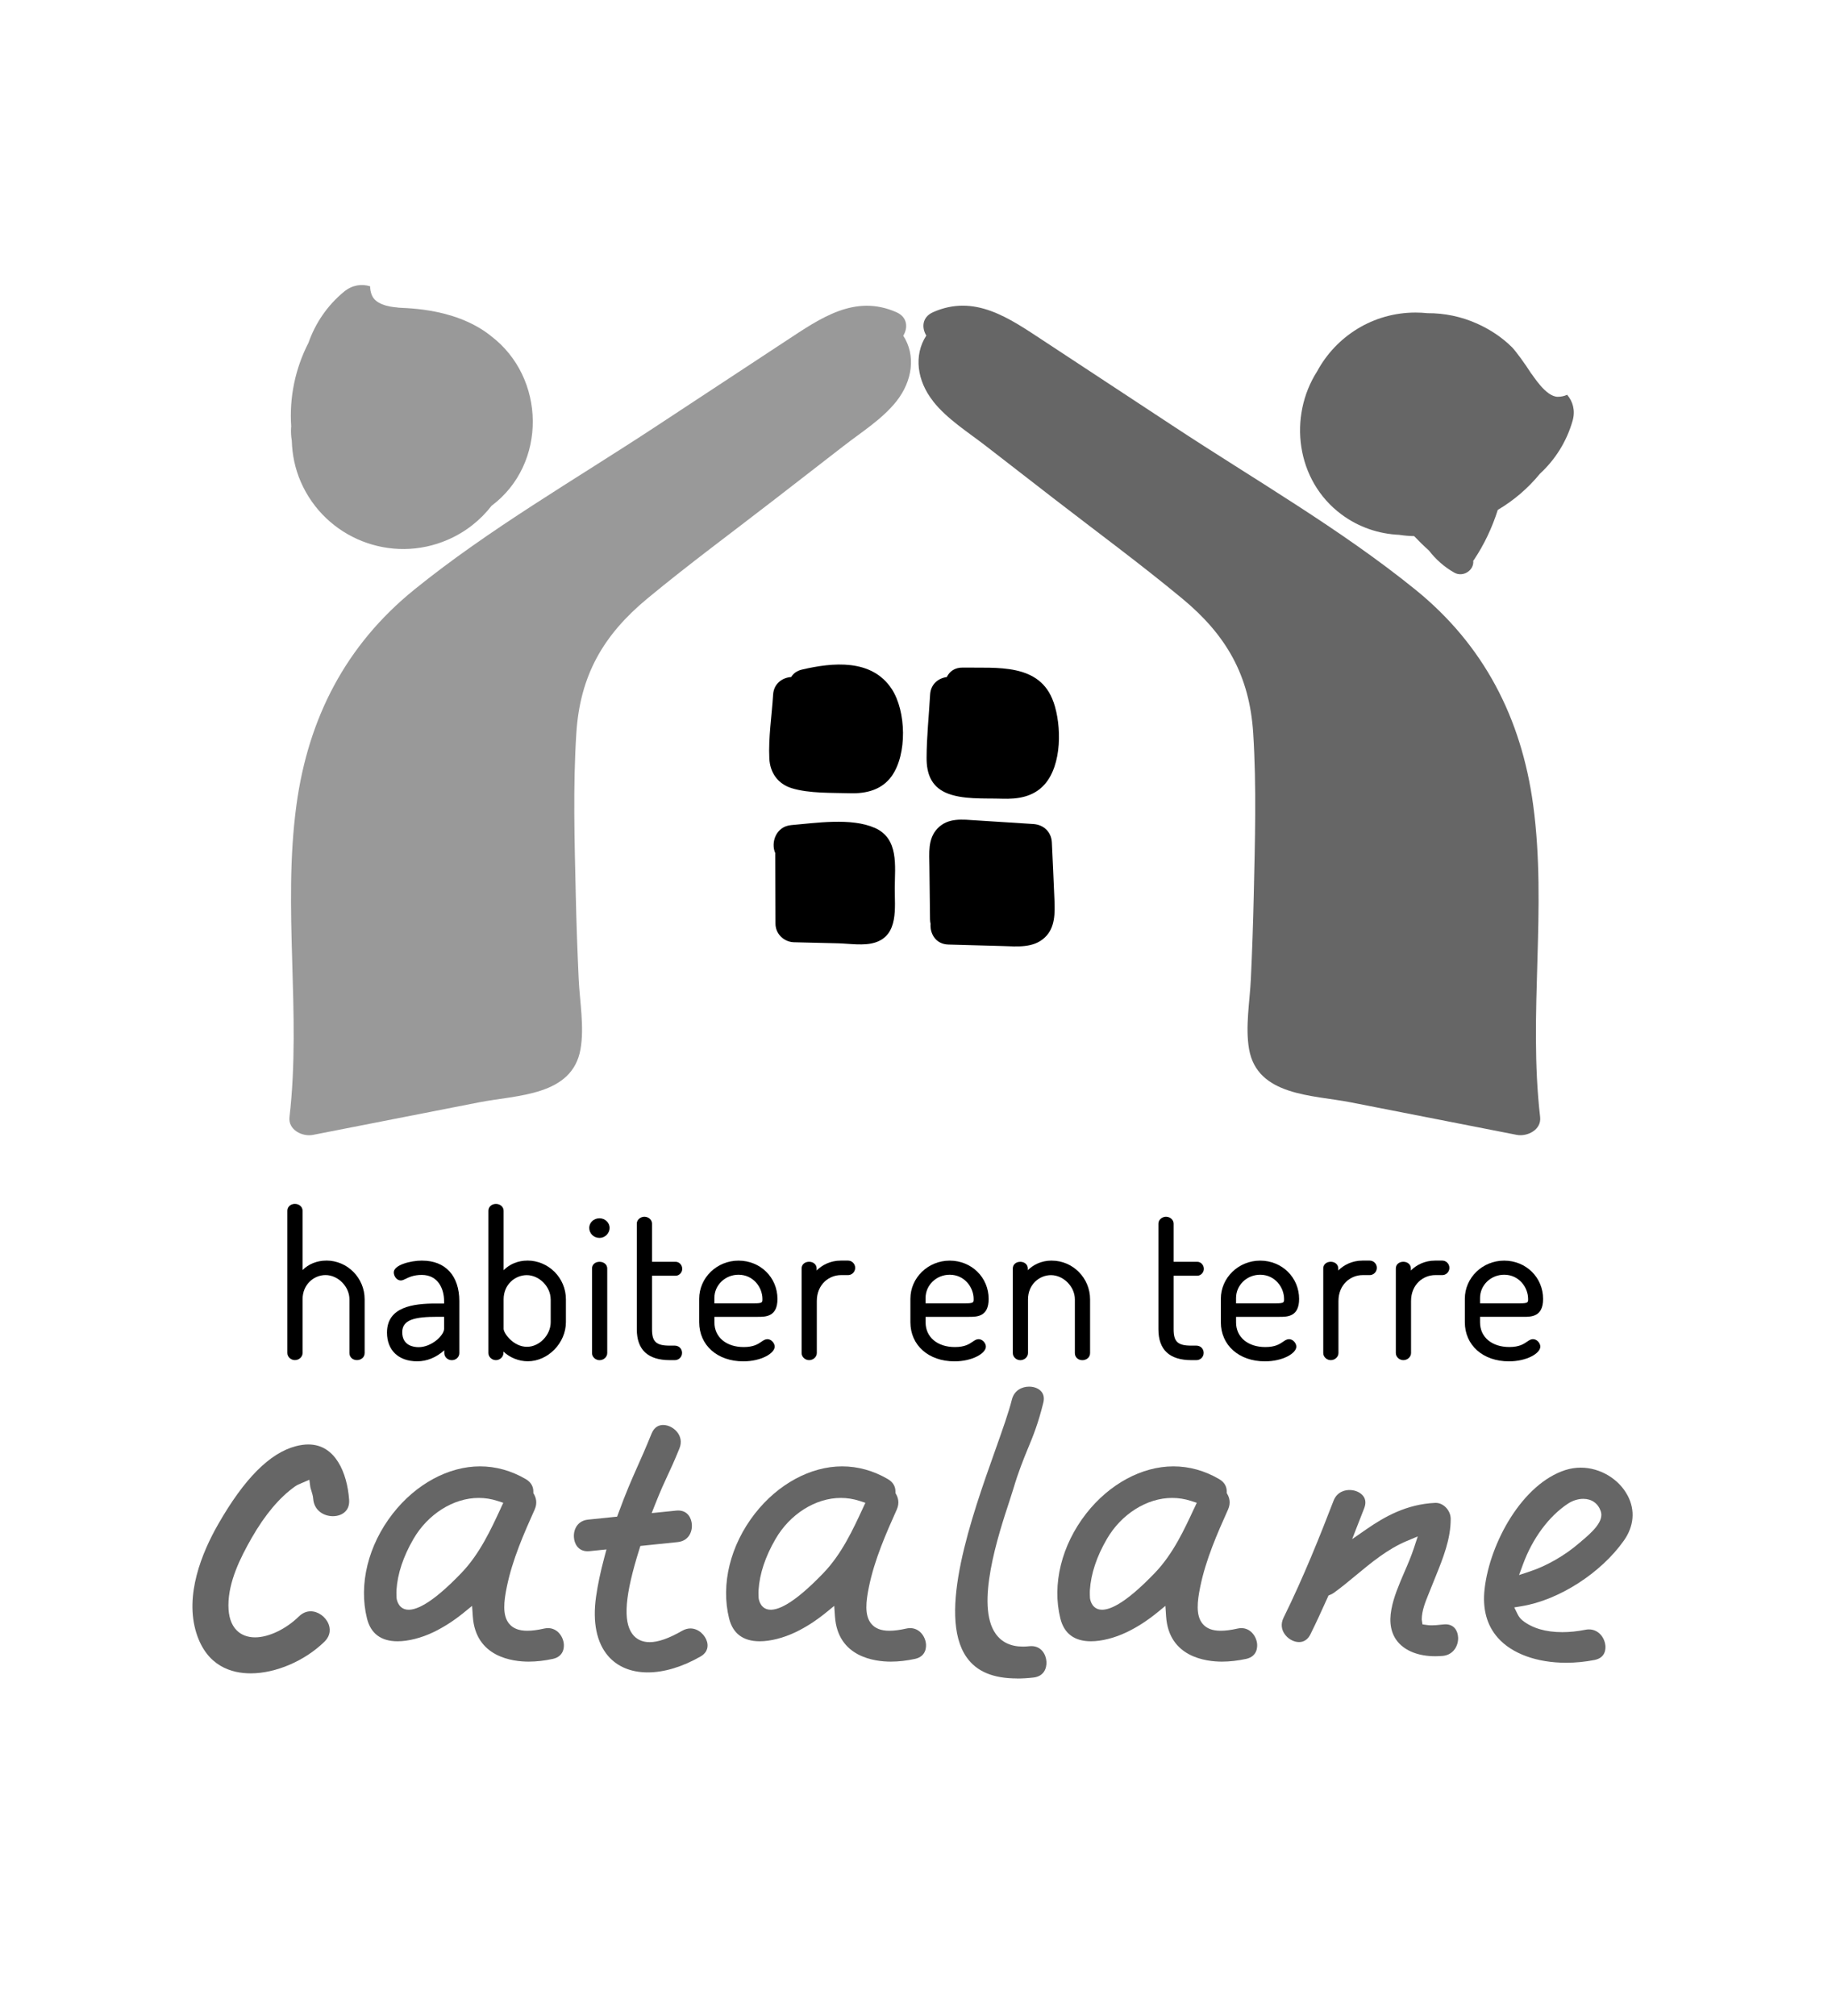
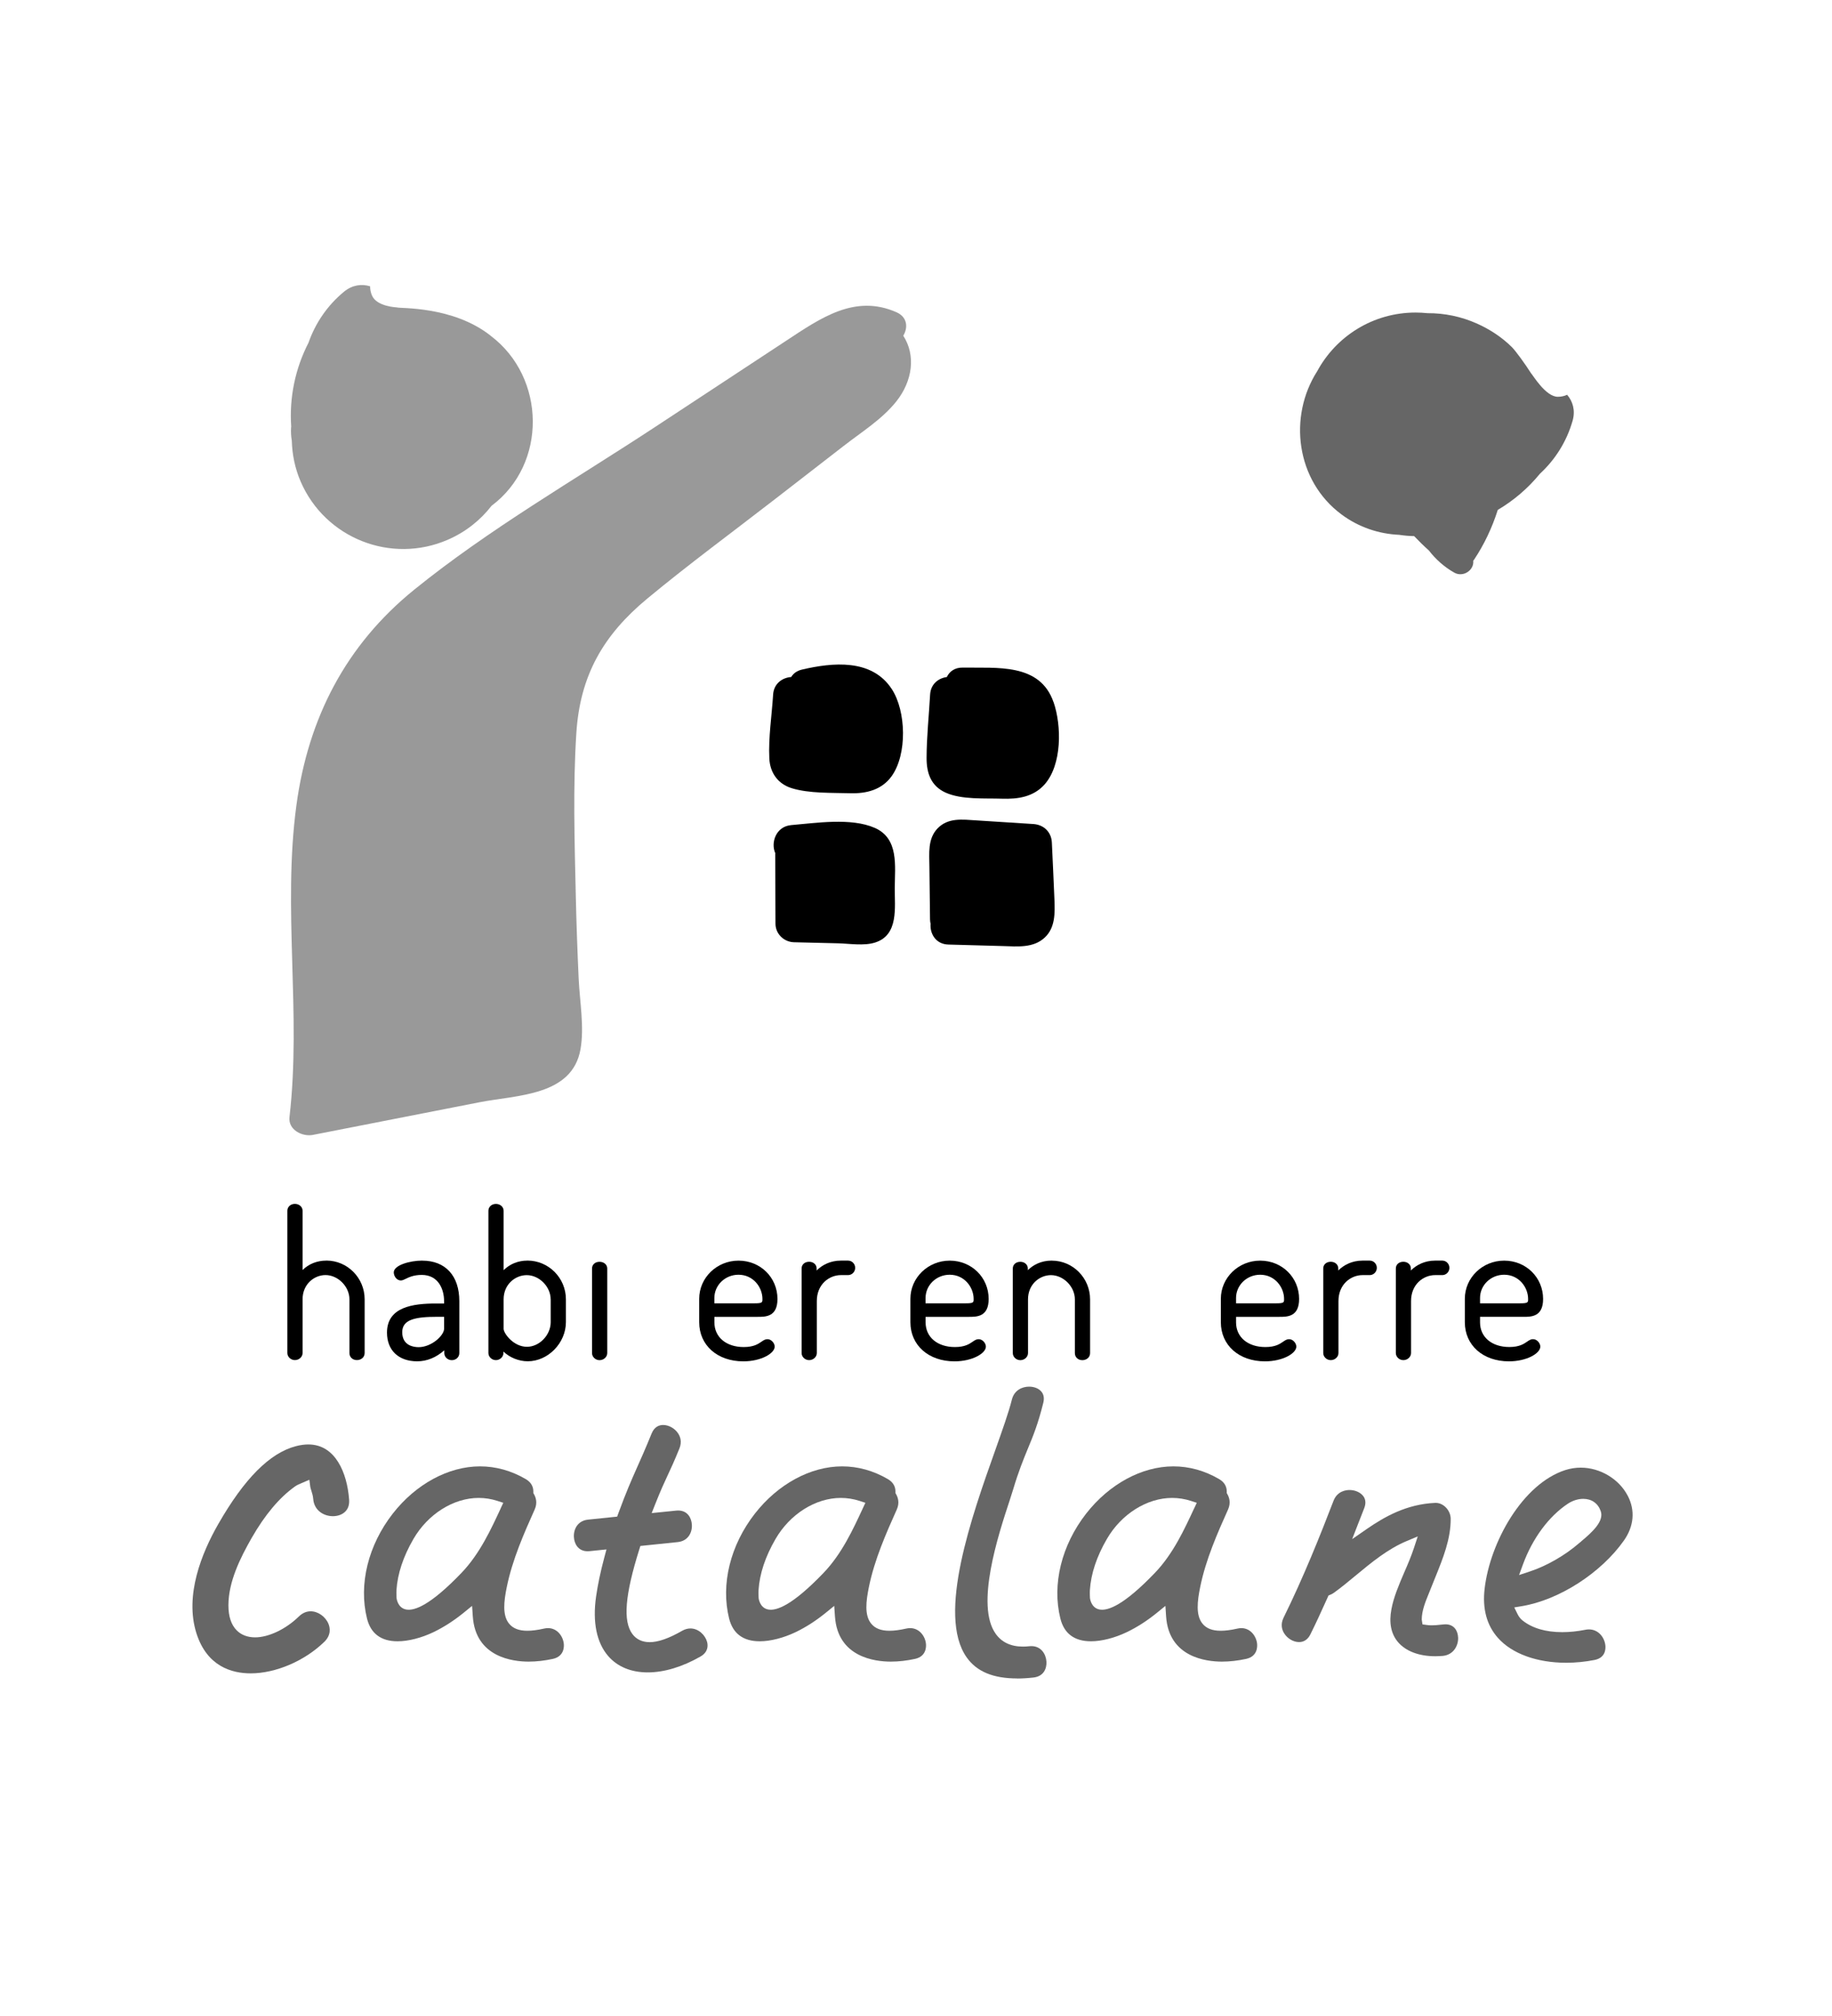
<svg xmlns="http://www.w3.org/2000/svg" id="a" viewBox="0 0 50 55">
  <defs>
    <style>.b{fill:none;}.c{fill:#999;}.d{fill:#666;}</style>
  </defs>
  <path class="c" d="M24.653,9.158c.132-.219,.115-.506-.185-.639-1.136-.502-2.069,.157-3.013,.778-1.188,.782-2.378,1.564-3.567,2.346-2.197,1.445-4.535,2.787-6.581,4.443-1.869,1.513-2.894,3.504-3.216,5.875-.384,2.828,.138,5.682-.19,8.514-.041,.352,.354,.543,.64,.487,1.513-.295,3.026-.592,4.538-.889,1.029-.202,2.541-.168,2.765-1.451,.106-.608-.021-1.297-.05-1.91-.035-.757-.062-1.515-.079-2.273-.033-1.474-.08-2.965,.015-4.438,.101-1.575,.735-2.676,1.938-3.672,1.145-.948,2.348-1.831,3.523-2.742,.611-.473,1.223-.947,1.835-1.421,.489-.38,1.053-.73,1.44-1.218,.44-.556,.534-1.254,.186-1.79" />
  <g>
    <path d="M24.339,18.799c-.545-.835-1.616-.727-2.453-.531-.141,.033-.235,.108-.292,.202-.239,.017-.476,.176-.494,.483-.035,.567-.131,1.17-.103,1.739,.018,.388,.232,.693,.607,.81,.475,.149,1.108,.124,1.602,.139,.441,.013,.863-.093,1.131-.468,.426-.598,.395-1.772,.002-2.374" />
    <path d="M28.754,19.158c-.372-1.078-1.55-.928-2.48-.945-.218-.003-.361,.108-.433,.258-.227,.03-.44,.189-.456,.481-.032,.573-.095,1.154-.096,1.727-.001,.415,.12,.766,.521,.946,.442,.197,1.062,.149,1.535,.165,.437,.015,.861-.048,1.165-.39,.476-.538,.467-1.6,.245-2.243" />
    <path d="M23.874,22.586c-.642-.283-1.6-.133-2.277-.076-.421,.036-.567,.48-.437,.768-0,.008-.002,.015-.002,.022,.002,.634,.005,1.267,.007,1.901,.001,.278,.23,.498,.505,.505,.4,.009,.8,.019,1.199,.029,.315,.007,.708,.076,1.014-.021,.649-.204,.534-.958,.537-1.489,.004-.603,.117-1.347-.545-1.639" />
    <path d="M28.778,24.537c-.02-.517-.047-1.034-.07-1.551-.013-.286-.221-.487-.506-.505-.516-.033-1.032-.066-1.548-.099-.387-.024-.78-.083-1.071,.224-.265,.281-.221,.674-.217,1.031,.006,.481,.012,.962,.017,1.443,.001,.044,.006,.085,.015,.123-.021,.267,.139,.556,.485,.566,.494,.013,.99,.027,1.485,.041,.393,.011,.832,.061,1.145-.231,.292-.272,.279-.676,.265-1.041" />
  </g>
-   <path class="d" d="M25.466,10.948c.387,.489,.951,.839,1.44,1.218,.612,.474,1.223,.948,1.835,1.421,1.175,.909,2.378,1.793,3.523,2.741,1.204,.996,1.838,2.097,1.939,3.672,.094,1.472,.048,2.964,.015,4.438-.017,.758-.043,1.516-.079,2.273-.029,.613-.155,1.302-.049,1.91,.224,1.283,1.736,1.25,2.765,1.451,1.513,.296,3.026,.593,4.539,.889,.286,.056,.681-.136,.64-.487-.328-2.832,.193-5.686-.19-8.514-.322-2.371-1.347-4.363-3.216-5.875-2.047-1.656-4.385-2.998-6.582-4.444-1.189-.781-2.378-1.564-3.567-2.346-.944-.621-1.877-1.28-3.013-.778-.3,.133-.317,.42-.185,.638-.348,.537-.255,1.235,.186,1.791" />
  <g>
    <path class="d" d="M8.416,39.407c-.106,0-.221,.016-.34,.047-.714,.187-1.407,.883-2.12,2.127-.451,.788-.921,1.943-.596,2.974,.287,.907,.964,1.097,1.482,1.097,.684,0,1.473-.338,2.01-.861,.194-.189,.154-.386,.114-.487-.082-.2-.286-.345-.487-.345-.118,0-.226,.048-.323,.142-.355,.346-.824,.569-1.195,.569-.203,0-.376-.066-.5-.19-.151-.152-.227-.382-.227-.684,.001-.645,.322-1.291,.635-1.839,.362-.632,.76-1.105,1.184-1.405,.054-.038,.123-.068,.184-.093l.025-.01,.181-.079,.026,.196c.003,.02,.015,.061,.027,.097,.021,.068,.046,.146,.052,.225,.024,.327,.296,.476,.537,.476,.141,0,.268-.049,.347-.135,.074-.079,.106-.186,.096-.319-.054-.727-.374-1.503-1.111-1.503" />
    <path class="d" d="M13.666,41.151c-.262,.563-.569,1.237-1.072,1.761-1.675,1.746-1.771,.685-1.771,.685,0,0-.007-.136-.002-.218,.029-.445,.185-.914,.462-1.392,.395-.681,1.094-1.121,1.781-1.121,.174,0,.346,.027,.512,.081l.16,.052-.072,.153Zm1.291,3.267c-.035,0-.072,.004-.11,.013-.179,.04-.328,.059-.455,.059-.228,0-.391-.063-.498-.194-.188-.229-.141-.614-.063-.997,.154-.757,.477-1.481,.762-2.118,.079-.177,.034-.322-.018-.414l-.019-.034,0-.04c.001-.1-.034-.24-.206-.34-.396-.231-.817-.348-1.25-.348h-0c-.859,0-1.748,.481-2.378,1.286-.674,.862-.938,1.933-.706,2.864,.102,.412,.384,.622,.835,.622,.293,0,.65-.091,.981-.25,.284-.137,.555-.312,.829-.534l.223-.182,.02,.288c.075,1.113,1.091,1.233,1.525,1.233,.214,0,.436-.026,.662-.075,.31-.07,.305-.337,.296-.416-.023-.205-.181-.423-.43-.423" />
    <path class="d" d="M17.679,45.626c.446,0,.944-.15,1.439-.433,.216-.124,.206-.304,.18-.399-.048-.181-.231-.367-.454-.367-.075,0-.151,.021-.225,.063-.364,.209-.655,.311-.89,.311-.201,0-.364-.078-.471-.224-.259-.352-.201-1.063,.19-2.307l.03-.094,.097-.01,.186-.019c.245-.025,.489-.05,.734-.076,.284-.029,.399-.258,.388-.472-.009-.18-.113-.39-.375-.39-.017,0-.036,.001-.054,.003l-.206,.021-.218,.022-.244,.025,.09-.228c.162-.409,.252-.6,.346-.802,.085-.181,.173-.369,.321-.733,.075-.185,.022-.327-.038-.415-.09-.135-.253-.226-.405-.226-.101,0-.238,.04-.316,.233-.163,.401-.286,.678-.395,.921-.16,.36-.298,.671-.514,1.26l-.032,.087-.093,.009-.35,.036-.35,.036c-.282,.029-.398,.258-.387,.473,.009,.18,.113,.39,.375,.39,.018,0,.036-.001,.054-.003l.244-.025,.216-.022-.056,.209c-.11,.411-.181,.755-.228,1.08-.099,.695,.015,1.255,.331,1.62,.253,.292,.626,.446,1.08,.446" />
    <path class="d" d="M27.758,45.793c.14,0,.291-.009,.448-.027,.278-.031,.365-.245,.354-.433-.012-.204-.145-.424-.41-.424-.019,0-.038,.001-.059,.003-.061,.007-.118,.01-.174,.01-.325,0-.575-.116-.739-.345-.564-.779,.069-2.705,.374-3.63,.042-.13,.078-.239,.101-.318,.146-.49,.275-.802,.398-1.103,.145-.348,.28-.678,.423-1.254,.03-.12,.015-.22-.045-.298-.07-.091-.199-.144-.342-.144-.185,0-.405,.093-.47,.353-.085,.342-.257,.825-.455,1.384-.636,1.788-1.597,4.491-.779,5.649,.273,.387,.723,.575,1.377,.575" />
    <path class="d" d="M39.795,44.671c-.007-.172-.103-.357-.345-.357-.016,0-.032,.001-.048,.003-.027,.002-.055,.005-.084,.008-.077,.009-.158,.017-.24,.017-.043,0-.086-.002-.126-.008l-.129-.018-.02-.133c.001-.242,.102-.488,.191-.706,.02-.047,.038-.093,.055-.137,.042-.108,.086-.216,.13-.323,.206-.509,.418-1.035,.414-1.584-.002-.226-.196-.432-.407-.432h-.016c-.786,.036-1.384,.38-1.866,.712l-.4,.277,.176-.453,.056-.142c.033-.083,.066-.166,.097-.249,.048-.124,.042-.232-.019-.32-.074-.107-.223-.176-.382-.176-.097,0-.335,.029-.437,.295-.366,.951-.814,2.074-1.363,3.188-.091,.185-.042,.334,.016,.427,.089,.143,.253,.239,.407,.239,.134,0,.242-.074,.31-.213,.144-.29,.292-.609,.469-1.004l.024-.054,.054-.023c.038-.016,.069-.033,.097-.054,.193-.139,.384-.296,.585-.463,.434-.36,.883-.731,1.399-.946l.301-.126-.102,.31c-.075,.229-.172,.456-.268,.675-.147,.344-.287,.668-.349,1.003-.069,.366-.011,.666,.174,.888,.211,.253,.574,.393,1.024,.393,.067,0,.134-.004,.203-.009,.289-.027,.43-.275,.42-.507" />
    <path class="d" d="M43.154,42.054l-.05,.041c-.384,.334-.889,.626-1.352,.778l-.293,.097,.106-.289c.261-.713,.71-1.318,1.23-1.66,.126-.083,.278-.13,.416-.13,.23,0,.404,.123,.478,.338,.093,.271-.227,.567-.536,.824m1.273-1.244c-.238-.46-.754-.769-1.283-.769-.142,0-.283,.022-.419,.065-1.172,.376-2.058,1.974-2.205,3.238-.064,.548,.059,1,.364,1.342,.383,.431,1.062,.678,1.862,.678,.258,0,.519-.026,.774-.076,.296-.059,.306-.295,.296-.394-.021-.214-.185-.44-.448-.44-.031,0-.066,.003-.098,.01-.216,.043-.427,.065-.63,.065-.453,0-.818-.107-1.086-.319-.054-.043-.099-.1-.136-.175l-.089-.181,.199-.033c1.019-.166,2.167-.903,2.794-1.792,.274-.389,.312-.823,.105-1.22" />
    <path class="d" d="M23.548,41.151c-.262,.563-.569,1.237-1.072,1.761-1.675,1.746-1.771,.685-1.771,.685,0,0-.007-.136-.002-.218,.029-.445,.185-.914,.463-1.392,.394-.681,1.094-1.121,1.781-1.121,.174,0,.346,.027,.512,.081l.16,.052-.072,.153Zm1.291,3.267c-.035,0-.072,.004-.109,.013-.179,.04-.328,.059-.455,.059-.229,0-.391-.063-.498-.194-.188-.229-.141-.614-.063-.997,.154-.757,.477-1.481,.762-2.118,.079-.177,.034-.322-.018-.414l-.019-.034,0-.04c.001-.1-.034-.24-.206-.34-.396-.231-.817-.348-1.25-.348h-0c-.859,0-1.748,.481-2.378,1.286-.674,.862-.938,1.933-.706,2.864,.103,.412,.384,.622,.836,.622,.292,0,.649-.091,.981-.25,.285-.137,.555-.312,.829-.534l.223-.182,.02,.288c.075,1.113,1.091,1.233,1.525,1.233,.214,0,.436-.026,.662-.075,.31-.07,.305-.337,.296-.416-.022-.205-.181-.423-.43-.423" />
    <path class="d" d="M32.591,41.151c-.262,.563-.569,1.237-1.072,1.761-1.675,1.746-1.771,.685-1.771,.685,0,0-.007-.136-.002-.218,.029-.445,.185-.914,.463-1.392,.394-.681,1.094-1.121,1.781-1.121,.174,0,.346,.027,.513,.081l.16,.052-.071,.153Zm1.291,3.267c-.035,0-.072,.004-.11,.013-.179,.04-.328,.059-.456,.059-.228,0-.391-.063-.497-.194-.187-.229-.141-.614-.063-.997,.153-.757,.476-1.481,.761-2.118,.079-.177,.035-.322-.017-.414l-.019-.034v-.04c.001-.1-.034-.24-.206-.34-.396-.231-.817-.348-1.25-.348h-.001c-.859,0-1.748,.481-2.378,1.286-.674,.862-.938,1.933-.706,2.864,.102,.412,.384,.622,.835,.622,.292,0,.649-.091,.98-.25,.285-.137,.556-.312,.829-.534l.223-.182,.019,.288c.075,1.113,1.091,1.233,1.525,1.233,.214,0,.436-.026,.662-.075,.31-.07,.305-.337,.296-.416-.023-.205-.181-.423-.43-.423" />
  </g>
-   <rect class="b" x="2.293" y="4.049" width="45.226" height="45.225" />
  <g>
    <path d="M8.906,34.391c-.255,0-.484,.094-.648,.258v-1.618c0-.105-.092-.187-.21-.187-.117,0-.205,.081-.205,.187v3.882c0,.104,.094,.193,.205,.193,.114,0,.21-.088,.21-.193v-1.466c0-.414,.318-.661,.626-.661,.342,0,.653,.315,.653,.661v1.466c0,.112,.086,.193,.205,.193,.102,0,.21-.068,.21-.193v-1.466c0-.583-.469-1.057-1.046-1.057Z" />
    <path d="M11.522,34.391c-.324,0-.775,.122-.775,.322,0,.09,.069,.22,.194,.22,.041,0,.081-.019,.131-.044,.087-.043,.219-.107,.439-.107,.45,0,.609,.385,.609,.715v.065h-.219c-.624,0-1.339,.09-1.339,.794,0,.483,.316,.783,.824,.783,.266,0,.519-.104,.74-.301v.077c0,.106,.092,.193,.205,.193,.115,0,.205-.085,.205-.193v-1.418c0-.692-.379-1.105-1.014-1.105Zm.599,1.534v.323c0,.186-.344,.505-.696,.505-.134,0-.447-.04-.447-.409,0-.349,.364-.419,.951-.419h.191Z" />
    <path d="M14.393,34.391c-.252,0-.482,.095-.648,.262v-1.621c0-.105-.092-.187-.21-.187-.117,0-.205,.081-.205,.187v3.882c0,.104,.094,.193,.205,.193,.109,0,.205-.09,.205-.193v-.041c.169,.162,.416,.265,.664,.265,.554,0,1.041-.499,1.041-1.068v-.623c0-.583-.472-1.057-1.052-1.057Zm.637,1.057v.623c0,.352-.309,.672-.648,.672-.372,0-.637-.371-.637-.489v-.805c0-.414,.321-.661,.631-.661,.342,0,.653,.315,.653,.661Z" />
-     <path d="M16.363,33.237c-.157,0-.281,.115-.281,.262,0,.153,.123,.273,.281,.273,.149,0,.275-.125,.275-.273,0-.142-.126-.262-.275-.262Z" />
    <path d="M16.363,34.424c-.119,0-.205,.076-.205,.182v2.309c0,.104,.094,.193,.205,.193,.114,0,.21-.088,.21-.193v-2.309c0-.104-.09-.182-.21-.182Z" />
-     <path d="M18.442,34.804c.095,0,.178-.087,.178-.187,0-.104-.081-.193-.178-.193h-.647v-1.042c0-.103-.094-.187-.21-.187-.097,0-.205,.077-.205,.187v2.883c0,.559,.303,.842,.9,.842h.136c.112,0,.199-.087,.199-.198,0-.113-.086-.198-.199-.198h-.136c-.371,0-.485-.104-.485-.446v-1.461h.647Z" />
    <path d="M20.683,35.926c.213,0,.536,0,.536-.488,0-.587-.467-1.046-1.063-1.046-.592,0-1.073,.467-1.073,1.041v.639c0,.629,.495,1.068,1.204,1.068,.482,0,.856-.216,.856-.402,0-.092-.089-.203-.199-.203-.061,0-.111,.034-.163,.07-.089,.061-.211,.145-.483,.145-.478,0-.8-.27-.8-.672v-.151h1.185Zm-.527-1.149c.403,0,.653,.343,.653,.661,0,.096,0,.119-.23,.119h-1.082v-.146c0-.35,.295-.634,.658-.634Z" />
    <path d="M23.147,34.391h-.195c-.29,0-.514,.121-.664,.27v-.056c0-.104-.088-.182-.205-.182-.119,0-.205,.076-.205,.182v2.309c0,.104,.094,.193,.205,.193,.114,0,.21-.088,.21-.193v-1.418c0-.461,.339-.709,.658-.709h.195c.107,0,.194-.089,.194-.198s-.087-.198-.194-.198Z" />
    <path d="M26.447,35.926c.213,0,.536,0,.536-.488,0-.587-.467-1.046-1.063-1.046-.592,0-1.073,.467-1.073,1.041v.639c0,.629,.495,1.068,1.204,1.068,.482,0,.856-.216,.856-.402,0-.092-.089-.203-.199-.203-.061,0-.111,.034-.163,.07-.089,.061-.211,.145-.483,.145-.478,0-.8-.27-.8-.672v-.151h1.185Zm-.527-1.149c.403,0,.653,.343,.653,.661,0,.096,0,.119-.23,.119h-1.082v-.146c0-.35,.295-.634,.658-.634Z" />
    <path d="M28.705,34.391c-.288,0-.508,.117-.653,.262v-.047c0-.104-.088-.182-.205-.182-.119,0-.205,.076-.205,.182v2.309c0,.104,.094,.193,.205,.193,.114,0,.21-.088,.21-.193v-1.466c0-.414,.318-.661,.626-.661,.342,0,.653,.315,.653,.661v1.466c0,.112,.086,.193,.205,.193,.102,0,.21-.068,.21-.193v-1.466c0-.583-.469-1.057-1.046-1.057Z" />
-     <path d="M32.678,34.804c.095,0,.178-.087,.178-.187,0-.104-.081-.193-.178-.193h-.647v-1.042c0-.103-.094-.187-.21-.187-.097,0-.205,.077-.205,.187v2.883c0,.559,.303,.842,.9,.842h.136c.112,0,.199-.087,.199-.198,0-.113-.086-.198-.199-.198h-.136c-.371,0-.485-.104-.485-.446v-1.461h.647Z" />
    <path d="M34.92,35.926c.213,0,.536,0,.536-.488,0-.587-.467-1.046-1.063-1.046-.592,0-1.073,.467-1.073,1.041v.639c0,.629,.495,1.068,1.204,1.068,.482,0,.856-.216,.856-.402,0-.092-.089-.203-.199-.203-.061,0-.111,.034-.163,.07-.089,.061-.211,.145-.483,.145-.478,0-.8-.27-.8-.672v-.151h1.185Zm-.527-1.149c.403,0,.653,.343,.653,.661,0,.096,0,.119-.229,.119h-1.082v-.146c0-.35,.295-.634,.658-.634Z" />
    <path d="M37.384,34.391h-.195c-.29,0-.514,.121-.664,.27v-.056c0-.104-.088-.182-.205-.182-.119,0-.205,.076-.205,.182v2.309c0,.104,.094,.193,.205,.193,.114,0,.21-.088,.21-.193v-1.418c0-.461,.339-.709,.658-.709h.195c.107,0,.194-.089,.194-.198s-.087-.198-.194-.198Z" />
    <path d="M39.365,34.391h-.195c-.29,0-.514,.121-.664,.27v-.056c0-.104-.088-.182-.205-.182-.119,0-.205,.076-.205,.182v2.309c0,.104,.094,.193,.205,.193,.114,0,.21-.088,.21-.193v-1.418c0-.461,.339-.709,.658-.709h.195c.107,0,.194-.089,.194-.198s-.087-.198-.194-.198Z" />
    <path d="M41.84,36.534c-.061,0-.111,.034-.163,.07-.089,.061-.211,.145-.483,.145-.478,0-.8-.27-.8-.672v-.151h1.185c.213,0,.536,0,.536-.488,0-.587-.467-1.046-1.063-1.046-.592,0-1.073,.467-1.073,1.041v.639c0,.629,.495,1.068,1.204,1.068,.482,0,.856-.216,.856-.402,0-.092-.089-.203-.199-.203Zm-.787-1.757c.403,0,.653,.343,.653,.661,0,.096,0,.119-.23,.119h-1.082v-.146c0-.35,.295-.634,.658-.634Z" />
  </g>
  <path class="d" d="M42.769,10.771c-.071,.033-.155,.054-.252,.054-.333,0-.679-.591-.73-.641-.165-.26-.422-.611-.518-.708-.273-.273-.604-.489-.953-.646-.433-.194-.895-.289-1.358-.286-.107-.011-.215-.017-.324-.017-1.161,0-2.169,.647-2.685,1.602-.788,1.229-.587,2.978,.665,3.907,.475,.353,1.023,.53,1.572,.555,.134,.02,.27,.033,.409,.035,.13,.135,.262,.267,.402,.391,.188,.244,.423,.453,.695,.606,.239,.135,.543-.063,.517-.327,.006-.009,.013-.015,.02-.024,.28-.42,.497-.88,.649-1.361,.437-.258,.826-.59,1.15-.986,.414-.382,.73-.875,.893-1.449,.079-.278,.005-.525-.15-.706" />
  <path class="c" d="M13.395,9.162c-1.033-.822-2.496-.741-2.56-.775-.006-.003-.55-.018-.682-.324-.038-.089-.053-.174-.051-.252-.228-.071-.484-.039-.708,.143-.461,.378-.788,.865-.974,1.396-.363,.705-.527,1.493-.472,2.29-.001,.01-.004,.019-.004,.028-.007,.12-0,.238,.02,.354,.01,.375,.085,.753,.243,1.119,.67,1.545,2.467,2.255,4.013,1.585,.488-.211,.892-.535,1.196-.927,1.525-1.14,1.483-3.503-.023-4.637" />
</svg>